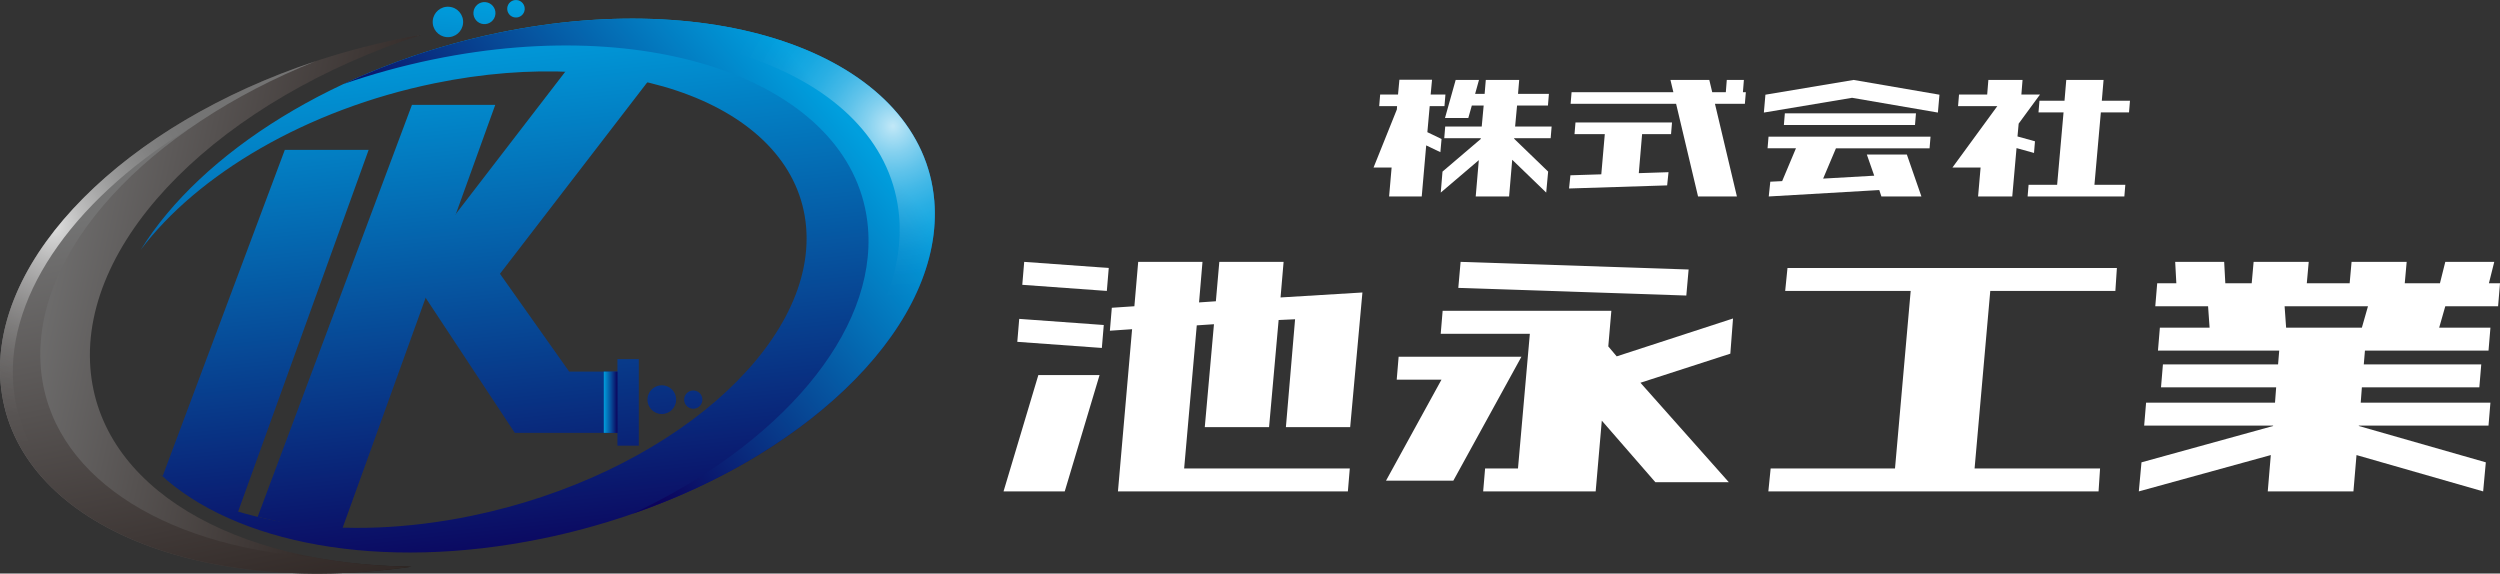
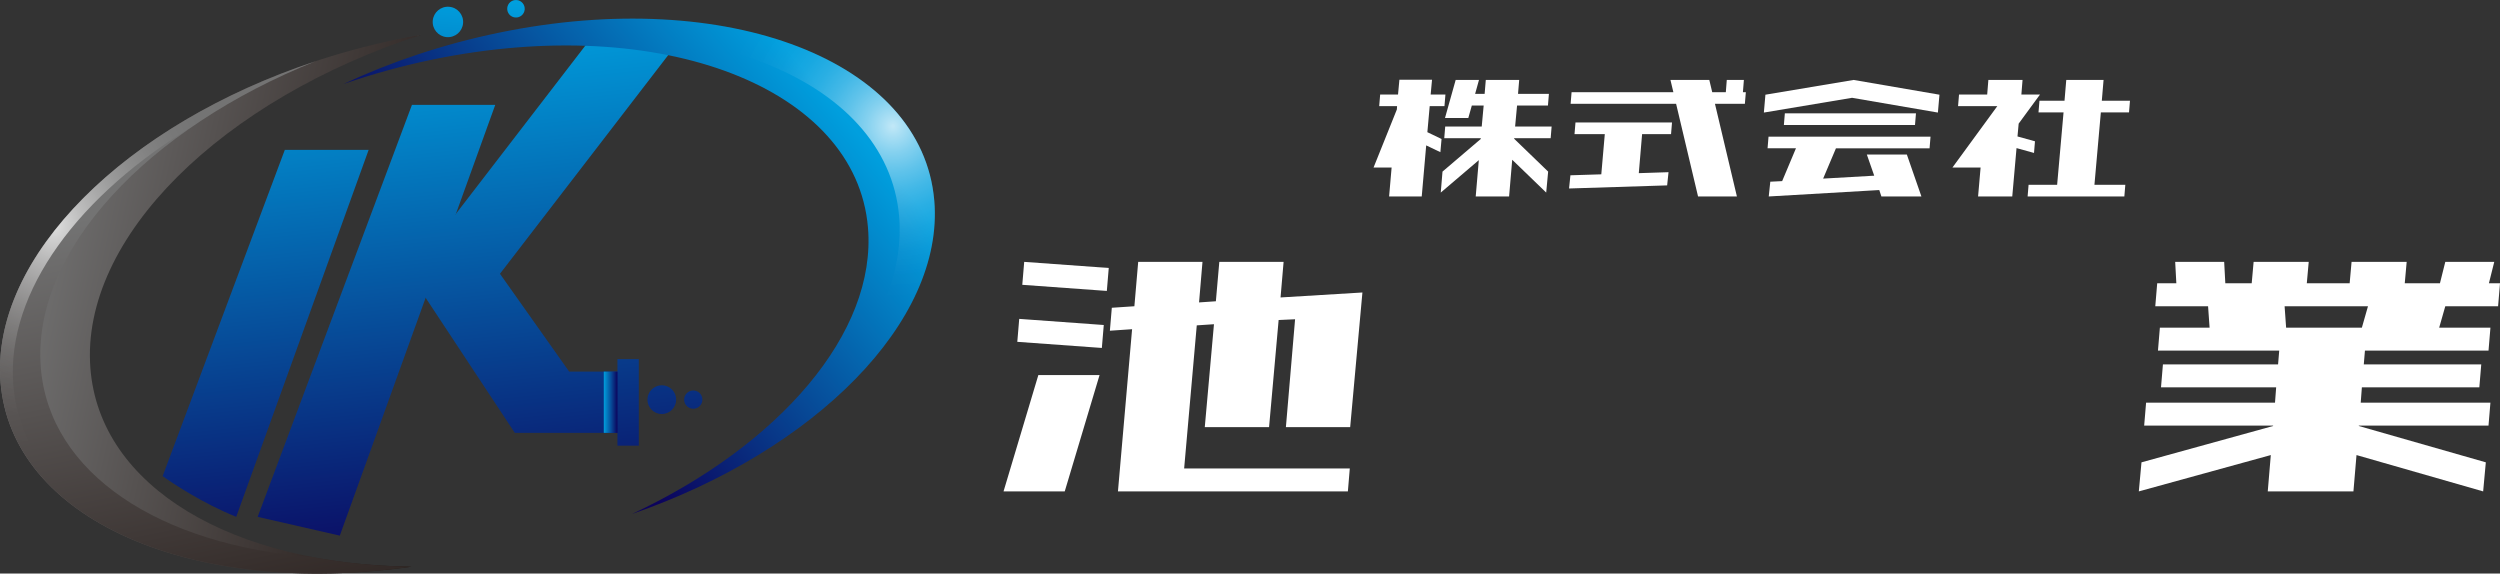
<svg xmlns="http://www.w3.org/2000/svg" xmlns:xlink="http://www.w3.org/1999/xlink" width="150" height="34.412" version="1.1" viewBox="0 0 150 34.412">
  <rect x="0" y="0" width="150" height="34.412" fill="#333333" stroke="none" />
  <defs>
    <style>
      .st0 {
        fill: url(#_名称未設定グラデーション_2410);
      }

      .st1 {
        isolation: isolate;
      }

      .st2 {
        fill: url(#radial-gradient);
      }

      .st2, .st3 {
        opacity: .76;
      }

      .st4 {
        fill: #fff;
      }

      .st5 {
        fill: url(#_名称未設定グラデーション_241);
      }

      .st6 {
        fill: url(#_名称未設定グラデーション_244);
      }

      .st7 {
        fill: url(#_名称未設定グラデーション_243);
      }

      .st8 {
        fill: url(#_名称未設定グラデーション_246);
      }

      .st9 {
        fill: url(#_名称未設定グラデーション_245);
      }

      .st10 {
        fill: url(#_名称未設定グラデーション_247);
      }

      .st11 {
        fill: url(#_名称未設定グラデーション_242);
      }

      .st12 {
        fill: url(#_名称未設定グラデーション_249);
      }

      .st13 {
        fill: url(#_名称未設定グラデーション_121);
      }

      .st14 {
        fill: url(#_名称未設定グラデーション_122);
      }

      .st15 {
        fill: url(#_名称未設定グラデーション_248);
        mix-blend-mode: multiply;
      }

      .st3 {
        fill: url(#radial-gradient1);
      }

      .st16 {
        fill: url(#_名称未設定グラデーション_12);
      }

      .st17 {
        fill: url(#_名称未設定グラデーション_24);
      }
    </style>
    <linearGradient id="_名称未設定グラデーション_24" data-name="名称未設定グラデーション 24" x1="32.133" y1=".989" x2="35.693" y2="33.564" gradientUnits="userSpaceOnUse">
      <stop offset="0" stop-color="#009fde" />
      <stop offset="1" stop-color="#0c035c" />
    </linearGradient>
    <linearGradient id="_名称未設定グラデーション_241" data-name="名称未設定グラデーション 24" x1="45.757" y1="5.31" x2="45.757" y2="27.262" gradientTransform="translate(-18.156 -9.253) rotate(4.784)" xlink:href="#_名称未設定グラデーション_24" />
    <linearGradient id="_名称未設定グラデーション_242" data-name="名称未設定グラデーション 24" x1="47.896" y1="5.31" x2="47.896" y2="27.262" gradientTransform="translate(-18.156 -9.253) rotate(4.784)" xlink:href="#_名称未設定グラデーション_24" />
    <linearGradient id="_名称未設定グラデーション_243" data-name="名称未設定グラデーション 24" x1="49.759" y1="5.31" x2="49.759" y2="27.262" gradientTransform="translate(-18.156 -9.253) rotate(4.784)" xlink:href="#_名称未設定グラデーション_24" />
    <linearGradient id="_名称未設定グラデーション_244" data-name="名称未設定グラデーション 24" x1="37.136" y1=".442" x2="40.696" y2="33.018" xlink:href="#_名称未設定グラデーション_24" />
    <linearGradient id="_名称未設定グラデーション_245" data-name="名称未設定グラデーション 24" x1="39.003" y1=".24" x2="42.563" y2="32.813" xlink:href="#_名称未設定グラデーション_24" />
    <linearGradient id="_名称未設定グラデーション_12" data-name="名称未設定グラデーション 12" x1="53.233" y1="196.474" x2="80.166" y2="196.474" gradientTransform="translate(-7.664 -189.286) rotate(12.567)" gradientUnits="userSpaceOnUse">
      <stop offset="0" stop-color="#737373" />
      <stop offset="1" stop-color="#221714" />
    </linearGradient>
    <linearGradient id="_名称未設定グラデーション_121" data-name="名称未設定グラデーション 12" x1="73.624" y1="179.683" x2="73.64" y2="179.719" xlink:href="#_名称未設定グラデーション_12" />
    <linearGradient id="_名称未設定グラデーション_122" data-name="名称未設定グラデーション 12" x1="60.351" y1="193.03" x2="72.695" y2="220.89" xlink:href="#_名称未設定グラデーション_12" />
    <radialGradient id="radial-gradient" cx="377.609" cy="49.101" fx="377.609" fy="49.101" r="6.743" gradientTransform="translate(-586.587 -217.622) rotate(12.561) scale(1.658 1.984)" gradientUnits="userSpaceOnUse">
      <stop offset="0" stop-color="#fff" />
      <stop offset=".05" stop-color="#fff" stop-opacity=".888" />
      <stop offset=".153" stop-color="#fff" stop-opacity=".682" />
      <stop offset=".261" stop-color="#fff" stop-opacity=".5" />
      <stop offset=".37" stop-color="#fff" stop-opacity=".346" />
      <stop offset=".482" stop-color="#fff" stop-opacity=".22" />
      <stop offset=".598" stop-color="#fff" stop-opacity=".123" />
      <stop offset=".719" stop-color="#fff" stop-opacity=".054" />
      <stop offset=".848" stop-color="#fff" stop-opacity=".013" />
      <stop offset="1" stop-color="#fff" stop-opacity="0" />
    </radialGradient>
    <linearGradient id="_名称未設定グラデーション_246" data-name="名称未設定グラデーション 24" x1="30.739" y1="1.141" x2="34.3" y2="33.716" xlink:href="#_名称未設定グラデーション_24" />
    <linearGradient id="_名称未設定グラデーション_247" data-name="名称未設定グラデーション 24" x1="66.978" y1="7.519" x2="50.392" y2="24.106" gradientTransform="translate(-18.156 -9.253) rotate(4.784)" xlink:href="#_名称未設定グラデーション_24" />
    <radialGradient id="radial-gradient1" cx="72.884" cy="10.779" fx="72.884" fy="10.779" r="10.451" gradientTransform="translate(-18.156 -9.253) rotate(4.784)" xlink:href="#radial-gradient" />
    <linearGradient id="_名称未設定グラデーション_248" data-name="名称未設定グラデーション 24" x1="36.227" y1="24.135" x2="37.046" y2="24.135" xlink:href="#_名称未設定グラデーション_24" />
    <linearGradient id="_名称未設定グラデーション_249" data-name="名称未設定グラデーション 24" x1="20.793" y1="2.228" x2="24.353" y2="34.804" xlink:href="#_名称未設定グラデーション_24" />
    <linearGradient id="_名称未設定グラデーション_2410" data-name="名称未設定グラデーション 24" x1="14.208" y1="2.948" x2="17.769" y2="35.523" xlink:href="#_名称未設定グラデーション_24" />
  </defs>
  <g class="st1">
    <g id="_レイヤー_1" data-name="レイヤー_1">
      <g>
        <path class="st4" d="M60.212,29.484l2.088-6.978h3.673l-2.089,6.978h-3.672ZM61.038,20.51l.115-1.377,5.073.367-.115,1.377-5.074-.367ZM61.337,17.089l.115-1.377,5.073.367-.115,1.377-5.073-.367ZM66.593,19.843l.116-1.377,1.354-.091.229-2.663h3.857l-.206,2.433,1.009-.069.207-2.364h3.857l-.183,2.135,4.912-.298-.734,8.079h-3.857l.551-6.473-.987.046-.574,6.427h-3.857l.551-6.175-1.032.069-.757,8.585h9.939l-.115,1.377h-13.796l.849-9.732-1.331.091Z" />
-         <path class="st4" d="M83.803,22.782l.115-1.378h7.368l-4.086,7.437h-4.04l3.328-6.059h-2.685ZM88.99,29.484l.116-1.377h1.973l.712-8.08h-5.348l.115-1.377h10.123l-.184,2.135.505.597,6.979-2.273-.161,2.111-5.394,1.745,5.303,5.968h-4.407l-3.214-3.695-.368,4.246h-6.749ZM87.498,17.273l.138-1.561,13.681.458-.138,1.562-13.681-.459Z" />
-         <path class="st4" d="M106.101,29.484l.138-1.377h7.461l.941-10.651h-7.53l.138-1.377h19.764l-.091,1.377h-7.506l-.941,10.651h7.529l-.091,1.377h-19.81Z" />
        <path class="st4" d="M129.317,18.375l.115-1.378h1.148l-.069-1.285h2.939l.069,1.285h1.583l.115-1.285h3.306l-.115,1.285h2.571l.115-1.285h3.306l-.115,1.285h2.111l.321-1.285h2.938l-.321,1.285h.666l-.115,1.378h-3.168l-.367,1.285h3.076l-.115,1.377h-7.415l-.069.827h7.048l-.115,1.377h-7.048l-.069.919h7.782l-.115,1.377h-7.782v.023l7.621,2.18-.16,1.744-7.599-2.18-.184,2.18h-5.141l.183-2.18-7.919,2.18.16-1.744,7.897-2.18v-.023h-7.736l.115-1.377h7.735l.069-.919h-6.909l.115-1.377h6.909l.069-.827h-7.276l.115-1.377h2.983l-.091-1.285h-3.168ZM137.076,18.375l.091,1.285h4.545l.367-1.285h-5.004Z" />
      </g>
      <g>
        <path class="st4" d="M83.346,11.788l.151-1.736h-1.084l1.399-3.485.012-.198h-1.072l.058-.699h1.072l.082-.886h1.958l-.082.886h.886l-.058.699h-.886l-.14,1.562.851.408-.07.792-.851-.408-.268,3.065h-1.958ZM88.543,11.788l.186-2.179-2.284,1.946.105-1.259,2.296-1.958v-.047h-2.191l.058-.699h2.191l.116-1.259h-.711l-.21.746h-1.399l.641-2.284h1.399l-.233.839h.571l.07-.839h2.004l-.07.839h1.853l-.058.699h-1.853l-.117,1.259h2.191l-.058.699h-2.191v.035l2.04,1.97-.117,1.259-2.039-1.97-.187,2.203h-2.004Z" />
        <path class="st4" d="M94.471,8.047l.058-.699h5.792l-.058.699h-1.737l-.198,2.342,1.783-.058-.082.792-5.886.186.082-.792,1.853-.058.21-2.412h-1.818ZM94.237,6.229l.058-.699h6.107l-.175-.734h2.331l.175.734h.816l.058-.734h1.026l-.058.734h.175l-.058.699h-1.795l1.317,5.559h-2.331l-1.317-5.559h-6.328Z" />
        <path class="st4" d="M105.832,6.754l.093-1.072,5.291-.886,5.151.886-.093,1.072-5.151-.886-5.291.886ZM106.054,8.898l.058-.699h9.72l-.058.699h-5.617l-.769,1.818,3.065-.175-.443-1.27h2.401l.874,2.517h-2.401l-.128-.385-6.631.385.093-.886.711-.035.828-1.97h-1.702ZM107.033,7.5l.058-.699h7.867l-.058.699h-7.867Z" />
        <path class="st4" d="M118.685,11.788l.151-1.736h-1.69l2.692-3.683h-2.354l.058-.699h1.69l.07-.874h2.051l-.07.874h1.119l-1.282,1.748-.07.769,1.049.291-.058.699-1.049-.291-.256,2.902h-2.051ZM122.31,6.742l.058-.699h1.503l.105-1.247h2.238l-.105,1.247h1.69l-.058.699h-1.69l-.385,4.347h1.853l-.058.699h-5.804l.058-.699h1.713l.385-4.347h-1.503Z" />
      </g>
      <g>
        <polygon class="st17" points="37.046 22.297 34.151 22.297 29.998 16.428 41.322 1.709 35.911 1.709 25.016 15.869 24.734 16.651 30.888 25.972 37.046 25.972 37.046 26.742 38.328 26.742 38.328 21.546 37.046 21.546 37.046 22.297" />
        <g>
          <path class="st5" d="M26.799,2.227c.503.042.944-.331.986-.834.042-.503-.331-.944-.834-.986-.502-.042-.944.331-.986.834-.042.502.331.944.834.986Z" />
-           <path class="st11" d="M29.011,1.446c.364.03.684-.24.715-.604.03-.364-.24-.684-.604-.715-.364-.03-.684.24-.715.604-.03.364.24.684.604.715Z" />
          <path class="st7" d="M30.914,1.05c.289.024.544-.191.568-.48.024-.289-.191-.543-.48-.568-.289-.024-.543.191-.568.48-.024.289.191.544.48.568Z" />
        </g>
        <path class="st6" d="M39.708,23.116c-.476,0-.862.386-.862.862s.386.862.862.862c.476,0,.862-.386.862-.862s-.386-.862-.862-.862Z" />
        <path class="st9" d="M41.597,23.429c-.303,0-.549.246-.549.548,0,.303.246.548.549.548.303,0,.548-.245.548-.548,0-.303-.246-.548-.548-.548Z" />
        <g>
          <path class="st16" d="M5.423,22.083c-.598-7.833,7.926-16.119,19.819-19.986-.28.048-.559.092-.841.147C10.279,4.979-.633,14.227.029,22.9c.629,8.239,11.478,12.989,24.669,11.099-10.679-.116-18.727-4.736-19.275-11.916Z" />
          <g>
            <path class="st13" d="M25.17,2.109c-.067.026-.134.053-.201.08.092-.03.181-.063.273-.093-.024.004-.048.009-.073.013Z" />
            <path class="st14" d="M2.446,22.016C1.915,15.046,8.86,7.708,18.937,3.674,7.573,7.442-.545,15.385.029,22.9c.629,8.239,11.478,12.989,24.669,11.099-2.089-.023-4.075-.22-5.926-.573-9.156-.7-15.837-4.998-16.326-11.41Z" />
          </g>
          <path class="st2" d="M.796,23.07c-.427-5.593,3.964-11.423,10.922-15.592,2.138-1.452,4.569-2.743,7.22-3.804C7.573,7.442-.545,15.385.029,22.9c.418,5.472,5.347,9.403,12.474,10.873-6.711-1.588-11.305-5.429-11.707-10.702Z" />
        </g>
-         <path class="st8" d="M56.057,12.032C55.343,3.649,43.66-.862,29.962,1.956c-9.75,2.006-17.889,7.185-21.515,13.027,3.4-4.513,9.919-8.402,17.608-9.983,11.712-2.409,21.702,1.448,22.312,8.615.61,7.167-8.389,14.931-20.102,17.34-7.688,1.582-14.634.463-18.672-2.52,4.479,4.174,13.205,5.884,22.955,3.878,13.698-2.818,24.224-11.898,23.51-20.281Z" />
        <path class="st10" d="M56.057,12.032C55.343,3.649,43.66-.862,29.962,1.956c-3.347.688-6.503,1.751-9.353,3.085,1.719-.594,3.516-1.092,5.372-1.474,13.698-2.818,25.382,1.693,26.096,10.076.54,6.335-5.341,13.068-14.159,17.196,10.972-3.792,18.757-11.56,18.14-18.808Z" />
        <path class="st3" d="M56.057,12.032C55.343,3.649,43.66-.862,29.962,1.956c-3.347.688-6.503,1.751-9.353,3.085.232-.08.469-.154.704-.231,2.068-.785,4.257-1.431,6.539-1.901,13.698-2.818,25.382,1.693,26.096,10.076.528,6.196-5.088,12.77-13.584,16.917,9.66-4.039,16.264-11.176,15.693-17.871Z" />
        <rect class="st15" x="36.227" y="22.297" width=".82" height="3.675" />
        <polygon class="st12" points="29.715 6.292 24.717 6.292 15.46 31.011 20.388 32.138 29.715 6.292" />
        <path class="st0" d="M14.174,31.008l7.945-22.017h-5.03l-7.331,19.576c.555.406,2.426,1.649,4.416,2.442Z" />
      </g>
    </g>
  </g>
</svg>